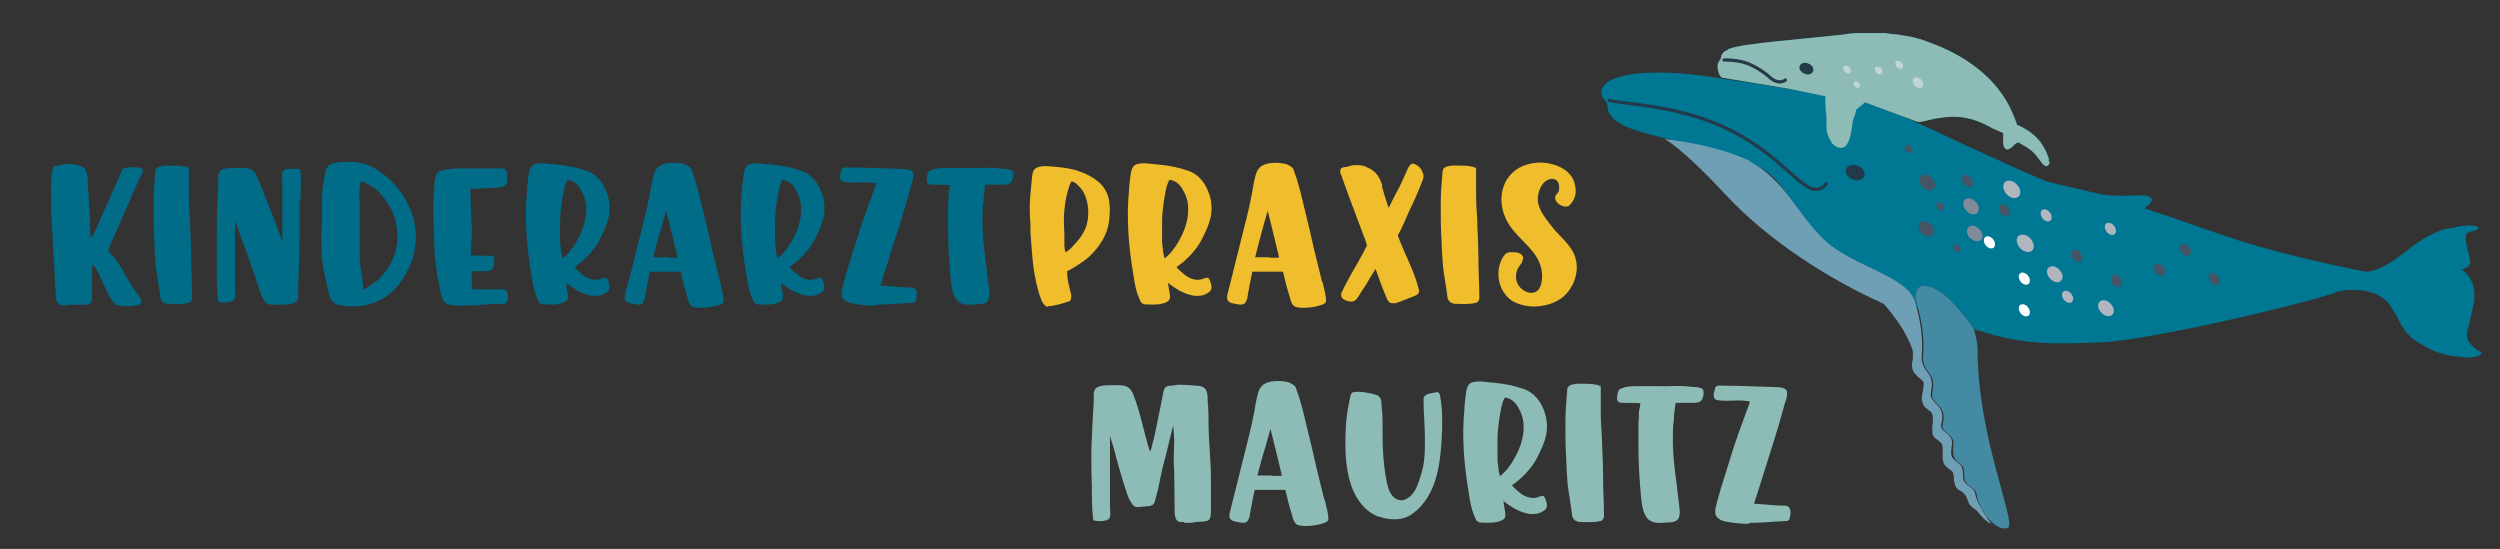
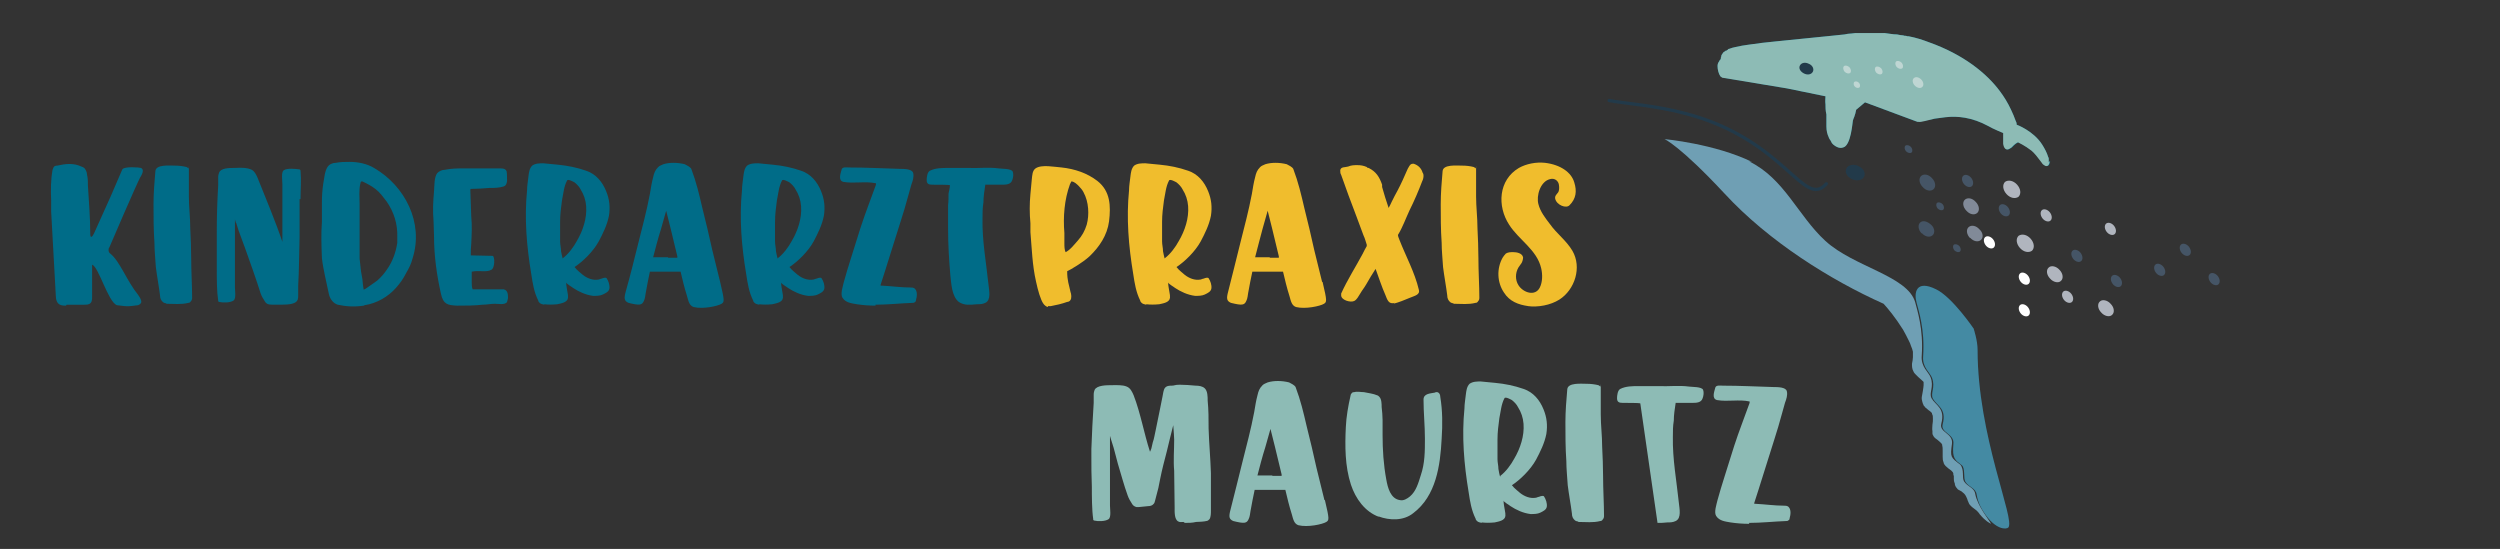
<svg xmlns="http://www.w3.org/2000/svg" id="Ebene_1" version="1.1" viewBox="0 0 537.4 118">
  <rect x="0" y="0" width="537.4" height="118" fill="#333333" stroke="none" />
  <defs>
    <style>
      .st0 {
        fill: #006c88;
      }

      .st1 {
        fill: #bfd6d3;
      }

      .st2 {
        fill: #6f9fb4;
      }

      .st3 {
        fill: #fff;
      }

      .st4 {
        fill: #f0bd2d;
      }

      .st5, .st6, .st7 {
        fill: none;
      }

      .st6 {
        stroke: #223a4a;
        stroke-linecap: round;
        stroke-miterlimit: 10;
        stroke-width: .7px;
      }

      .st8 {
        fill: #223a4a;
      }

      .st9 {
        fill: #8dbbb5;
      }

      .st10 {
        fill: #818a98;
      }

      .st11 {
        clip-path: url(#clippath-3);
      }

      .st12 {
        fill: #448aa3;
      }

      .st7 {
        clip-path: url(#clippath-1);
      }

      .st13 {
        fill: #b0b5be;
      }

      .st14 {
        fill: #455566;
      }

      .st15 {
        clip-path: url(#clippath-2);
      }

      .st16 {
        clip-path: url(#clippath);
      }

      .st17 {
        fill: #007793;
      }
    </style>
    <clipPath id="clippath">
      <path class="st5" d="M440.4,34.9c0-.1,0-.2,0-.4v-.2s0-.1,0-.1c0-.1,0-.3-.1-.4-.3-1-.8-1.9-1.3-2.7-1.9-3-5.5-4.3-5.5-4.3h0s0,0,0,0h0,0c0,0,0-.2,0-.2,0-.2-.1-.4-.2-.6-.3-.8-.6-1.6-1-2.4-.7-1.5-1.5-2.8-2.4-4-2.9-3.9-7.9-7.9-15.2-10.5-1.3-.5-2.8-1-4.4-1.3-.2,0-.4,0-.6-.1-.2,0-.4,0-.6-.1-.4,0-.8-.1-1.3-.2-.9,0-1.8-.2-2.7-.3-.9,0-1.8,0-2.8,0-.5,0-.9,0-1.4,0-.2,0-.5,0-.7,0-.2,0-.5,0-.7,0-.5,0-1,0-1.5.1-.5,0-1,.1-1.5.2-1,.1-2,.2-2.9.3-3.9.4-8,.8-11.9,1.2-2,.2-3.9.4-5.8.7-.9.1-1.9.3-2.8.5-.5.1-.9.2-1.4.4-.1,0-.2,0-.3.2-.1,0-.2.1-.3.2h-.2c0,.1-.2.2-.2.2,0,0-.1,0-.2.1h0c-.2.3-.4.5-.5.8,0,.1,0,.3-.1.4,0,0,0,.1,0,.2h0c0,.1,0,.1,0,.1,0,0,0,0,0,0,0,0,0,0,0,0,0,0-.1.1-.2.2,0,0-.1.1-.1.2-.3.4-.4.7-.4,1.1,0,.7.2,1.6.6,2.2l.4.3,13.9,2.3,8.3,1.7c0,.5-.1,1,0,1.7,0,.6,0,1.4.2,2.2,0,.4,0,.8,0,1.2,0,.2,0,.4,0,.7,0,.2,0,.5,0,.7,0,.9.2,1.7.5,2.3,0,.1.1.3.2.4,0,.1.1.2.2.3,0,.1.1.2.1.2,0,0,0,0,.1.2,0,.1.2.3.4.5,1.1.9,1.8.7,2.1.6,1.7-.4,2-5.4,2.1-5.8.1-.3.2-.6.3-.8.2-.5.3-1,.4-1.5.8-.7,1.9-1.6,1.9-1.6l11.3,4.2h.2c.6.1,1.7-.3,3.5-.7l2.3-.3c2.6-.3,5.7,0,9.2,1.9,1,.6,3.2,1.5,3.2,1.5v.7c0,.5,0,.9,0,1.6.1.8.5,1.4,1.1,1.2.3-.1.5-.3.7-.4.2-.2.3-.3.5-.5.2-.2.4-.3.5-.4.2-.1.3-.2.4-.2,0,0,0,0,0,0,0,0,1.5.7,2.9,1.8.7.6,1.3,1.4,1.9,2.2l.3.4c.1.2.3.4.5.5.2.1.3.2.4.2.8.1.8-1.1.8-1.1h0Z" />
    </clipPath>
    <clipPath id="clippath-1">
      <polygon class="st5" points="344.8 6.4 533.9 6.4 533.9 118 344.8 118 344.8 6.4 344.8 6.4" />
    </clipPath>
    <clipPath id="clippath-2">
      <path class="st7" d="M440.4,34.9c0-.1,0-.2,0-.4v-.2s0-.1,0-.1c0-.1,0-.3-.1-.4-.3-1-.8-1.9-1.3-2.7-1.9-3-5.5-4.3-5.5-4.3h0s0,0,0,0h0,0c0,0,0-.2,0-.2,0-.2-.1-.4-.2-.6-.3-.8-.6-1.6-1-2.4-.7-1.5-1.5-2.8-2.4-4-2.9-3.9-7.9-7.9-15.2-10.5-1.3-.5-2.8-1-4.4-1.3-.2,0-.4,0-.6-.1-.2,0-.4,0-.6-.1-.4,0-.8-.1-1.3-.2-.9,0-1.8-.2-2.7-.3-.9,0-1.8,0-2.8,0-.5,0-.9,0-1.4,0-.2,0-.5,0-.7,0-.2,0-.5,0-.7,0-.5,0-1,0-1.5.1-.5,0-1,.1-1.5.2-1,.1-2,.2-2.9.3-3.9.4-8,.8-11.9,1.2-2,.2-3.9.4-5.8.7-.9.1-1.9.3-2.8.5-.5.1-.9.2-1.4.4-.1,0-.2,0-.3.2-.1,0-.2.1-.3.2h-.2c0,.1-.2.2-.2.2,0,0-.1,0-.2.1h0c-.2.3-.4.5-.5.8,0,.1,0,.3-.1.4,0,0,0,.1,0,.2h0c0,.1,0,.1,0,.1,0,0,0,0,0,0,0,0,0,0,0,0,0,0-.1.1-.2.2,0,0-.1.1-.1.2-.3.4-.4.7-.4,1.1,0,.7.2,1.6.6,2.2l.4.3,13.9,2.3,8.3,1.7c0,.5-.1,1,0,1.7,0,.6,0,1.4.2,2.2,0,.4,0,.8,0,1.2,0,.2,0,.4,0,.7,0,.2,0,.5,0,.7,0,.9.2,1.7.5,2.3,0,.1.1.3.2.4,0,.1.1.2.2.3,0,.1.1.2.1.2,0,0,0,0,.1.2,0,.1.2.3.4.5,1.1.9,1.8.7,2.1.6,1.7-.4,2-5.4,2.1-5.8.1-.3.2-.6.3-.8.2-.5.3-1,.4-1.5.8-.7,1.9-1.6,1.9-1.6l11.3,4.2h.2c.6.1,1.7-.3,3.5-.7l2.3-.3c2.6-.3,5.7,0,9.2,1.9,1,.6,3.2,1.5,3.2,1.5v.7c0,.5,0,.9,0,1.6.1.8.5,1.4,1.1,1.2.3-.1.5-.3.7-.4.2-.2.3-.3.5-.5.2-.2.4-.3.5-.4.2-.1.3-.2.4-.2,0,0,0,0,0,0,0,0,1.5.7,2.9,1.8.7.6,1.3,1.4,1.9,2.2l.3.4c.1.2.3.4.5.5.2.1.3.2.4.2.8.1.8-1.1.8-1.1h0Z" />
    </clipPath>
    <clipPath id="clippath-3">
      <path class="st5" d="M424.3,70.8s.8,2.4.8,4.4c0,18.6,8.2,36.6,6.6,38.2-.4.4-2.7.6-5.2-3.2-.6-.9-1.3-2.1-1.6-3.9-.2-1.4-1.6-1.5-2.4-2.7-.5-.8,0-3-.8-3.6-1.4-1.1-2.1-1.4-1.8-4.5.3-2.3-2.8-2.4-2.3-4.3.9-3.4-1.2-3.9-2.1-5.5-.6-1.2.6-2.4-.2-4.5-.4-1.1-2.1-2.2-1.9-4.6.4-5.8-1-9.9-1.4-11.5-.6-2.1-.2-5.1,4.2-2.9,3.5,1.7,8.1,8.5,8.1,8.5h0Z" />
    </clipPath>
  </defs>
-   <path class="st17" d="M501.8,62.9c2.1-.7,4.6-.7,7-.3,4.1.9,5.2,3.3,6.2,5,.2.3.4.6.5,1,.7,1.3,1.4,2.6,2.6,3.7,1.3,1.2,3,2.1,4.6,2.9,1.3.6,2.9,1.1,4.9,1.4.4,0,.7,0,1.1.1h.2c1.3.2,3,.3,4.2-.4,0,0,.3-.2.3-.4,0-.2,0-.3-.3-.4h-.3c-.4-.4-.7-.5-1-.8l-.2-.2c-.8-.8-1.3-1.4-1.3-2.5,0-.6.1-1.1.3-1.7.1-.4.2-.8.3-1.1,0-.6.3-1.3.4-1.9.1-.5.3-1.1.4-1.6.4-2.3.2-4.3-.7-5.8-.1-.2-.3-.5-.5-.7-.3-.6-.9-1-1.5-1.2.5-.1,1-.3,1.4-.6.8-.5.6-1.2.5-1.9-.2-.8-.4-1.7-.6-2.5,0-.3-.2-.6-.2-.9-.1-.6,0-1.1,0-1.6,0-.5.9-.7,1.6-.9.3,0,.5-.1.7-.2,0,0,.3-.1.4-.4,0,0,0-.2-.1-.2-.2-.1-.5-.2-.8-.3-.4,0-.9,0-1.3,0-.1,0-.2,0-.4,0-1.3,0-2.5.4-3.6.6h-.5c-2.3.6-4.5,1.7-6.9,3.4-.7.5-1.4,1-2,1.5-1.9,1.5-3.9,3-6.3,3.9-.6.2-1.2.4-1.9.5,0,0,0,0,0,0-.1,0-.3,0-.4,0-.2,0-15.7-3-27.3-6.7-2.5-.8-5.4-1.8-8.8-3-3.4-1.2-7.2-2.5-11.5-3.9,0,0,.1-.1.2-.2,1.1-.8,1.5-1.4,1.3-1.9-.2-.6-1.5-.8-3.7-.7-2.9.2-5.5,0-7.1-.2-.5-.1-.9-.3-1.2-.3-1.1-.3-9.5-2.2-10.2-2.4-.2,0-.3-.1-.5-.2-.2,0-.3-.1-.5-.2-.3-.1-.7-.3-1-.4-1.4-.6-2.8-1.2-4.2-1.8-5.5-2.5-10.5-4.8-10.5-4.8,0,0-5-2.3-10.5-4.9-.7-.3-1.4-.6-2.1-.9-.7-.3-1.4-.6-2.1-.9-.7-.3-1.4-.6-2-.9-.3-.1-.7-.3-1-.4-.3-.1-.6-.2-.9-.4-.9-.4-1.7-.6-2.1-.8-.7-.2-1.3-.4-1.8-.5-.5,0-1,0-1.5-.1-.3-.1-.5-.2-.5-.2,0,0-.7,2.3-1.2,5.3-.5,2.6-1.2,4.8-2.4,4.5-3.6-.9-2.7-10.2-2.7-10.7s-.6-.2-1.6-.4c-2.7-.7-13.5-2.4-14.2-2.5-3-.4-6.2-.9-9.3-1.4-1.6-.2-5.5-.8-10.1-.9-3.3,0-4.9,0-7.7.5-1.3.3-2.5.6-3.6,1.1-.5.3-1,.6-1.4,1.1-.2.2-.4.5-.5.7-.5,1.4.2,2.2.7,2.6.1.3.3.5.4.8,0,7,14.6,6.2,31.2,12.8,7.3,2.9,7,8.6,17.1,18.3,11.2,9,16,13.2,35.1,18.6,8.8,2.4,17.3,1.6,22.5,1.5,8.5-.2,39.1-7,50.7-10.7h0Z" />
  <path class="st0" d="M440.4,34.9c0-.1,0-.2,0-.4v-.2s0-.1,0-.1c0-.1,0-.3-.1-.4-.3-1-.8-1.9-1.3-2.7-1.9-3-5.5-4.3-5.5-4.3h0s0,0,0,0h0,0c0,0,0-.2,0-.2,0-.2-.1-.4-.2-.6-.3-.8-.6-1.6-1-2.4-.7-1.5-1.5-2.8-2.4-4-2.9-3.9-7.9-7.9-15.2-10.5-1.3-.5-2.8-1-4.4-1.3-.2,0-.4,0-.6-.1-.2,0-.4,0-.6-.1-.4,0-.8-.1-1.3-.2-.9,0-1.8-.2-2.7-.3-.9,0-1.8,0-2.8,0-.5,0-.9,0-1.4,0-.2,0-.5,0-.7,0-.2,0-.5,0-.7,0-.5,0-1,0-1.5.1-.5,0-1,.1-1.5.2-1,.1-2,.2-2.9.3-3.9.4-8,.8-11.9,1.2-2,.2-3.9.4-5.8.7-.9.1-1.9.3-2.8.5-.5.1-.9.2-1.4.4-.1,0-.2,0-.3.2-.1,0-.2.1-.3.2h-.2c0,.1-.2.2-.2.2,0,0-.1,0-.2.1h0c-.2.3-.4.5-.5.8,0,.1,0,.3-.1.4,0,0,0,.1,0,.2h0c0,.1,0,.1,0,.1,0,0,0,0,0,0,0,0,0,0,0,0,0,0-.1.1-.2.2,0,0-.1.1-.1.2-.3.4-.4.7-.4,1.1,0,.7.2,1.6.6,2.2l.6.3,13.7,2.3,8.3,1.7c0,.5-.1,1,0,1.7,0,.6,0,1.4.2,2.2,0,.4,0,.8,0,1.2,0,.2,0,.4,0,.7,0,.2,0,.5,0,.7,0,.9.2,1.7.5,2.3,0,.1.1.3.2.4,0,.1.1.2.2.3,0,.1.1.2.1.2,0,0,0,0,.1.2,0,.1.2.3.4.5,1.1.9,1.8.7,2.1.6,1.7-.4,2-5.4,2.1-5.8.1-.3.2-.6.3-.8.2-.5.3-1,.4-1.5.8-.7,1.9-1.6,1.9-1.6l11,4.1h.4c.6.1,1.9-.3,3.7-.6l2.1-.3c2.6-.3,5.8,0,9.3,1.9,1,.6,3.3,1.5,3.3,1.5v.7c0,.5,0,.9,0,1.6.1.8.5,1.4,1.1,1.2.3-.1.5-.3.7-.4.2-.2.3-.3.5-.5.2-.2.4-.3.5-.4.2-.1.3-.2.4-.2,0,0,0,0,0,0,0,0,1.5.7,2.9,1.8.7.6,1.3,1.4,1.9,2.2l.3.4c.1.2.3.4.5.5.2.1.3.2.4.2.8.1.8-1.1.8-1.1h0Z" />
  <g class="st16">
    <polygon class="st9" points="344.8 6.4 533.9 6.4 533.9 118 344.8 118 344.8 6.4 344.8 6.4" />
  </g>
  <g class="st15">
    <path class="st1" d="M403,16.4c11.3,6,20.6,2.9,27.7,7.4.6.4,3.3,2.4,3.3,2.4l6,2.2.8,8.6-3.8-2.9-2.9-1.9-3.3.2s0-.9-.3-3.7c-1.6-.6-4.6-2-5-2.2-4.8-2.5-12.8,0-12.8,0l-11.6-4.3s2.7-1,1.7-2.3c-2.1-2.7-1.8-4.7.4-3.6h0Z" />
  </g>
  <path class="st14" d="M413.3,40.2c.7.8,1.7,1,2.3.5.6-.5.5-1.6-.3-2.4-.7-.8-1.7-1-2.3-.5-.6.5-.5,1.6.3,2.4h0Z" />
  <path class="st14" d="M413.1,50.1c.7.8,1.7,1,2.3.5.6-.5.5-1.6-.3-2.3s-1.7-1-2.3-.5c-.6.5-.5,1.6.3,2.4h0Z" />
  <path class="st10" d="M423.5,51.1c.7.8,1.7,1,2.3.5.6-.5.5-1.6-.3-2.3-.7-.8-1.7-1-2.3-.5-.6.5-.5,1.6.3,2.4h0Z" />
  <path class="st10" d="M422.7,45.3c.7.8,1.7,1,2.3.5.6-.5.5-1.6-.3-2.4-.7-.8-1.7-1-2.3-.5-.6.5-.5,1.6.3,2.4h0Z" />
  <path class="st14" d="M422.2,39.6c.5.6,1.3.8,1.7.4.4-.4.3-1.2-.2-1.8-.5-.6-1.3-.8-1.7-.4-.4.4-.3,1.2.2,1.8h0Z" />
  <path class="st14" d="M416.5,44.8c.4.4.9.5,1.2.3.3-.3.2-.8-.1-1.2-.4-.4-.9-.5-1.2-.3-.3.3-.2.8.1,1.2h0Z" />
  <path class="st14" d="M420.1,53.8c.4.4.9.5,1.2.3.3-.3.2-.8-.1-1.2-.4-.4-.9-.5-1.2-.3-.3.3-.2.8.1,1.2h0Z" />
  <path class="st14" d="M430.1,45.9c.5.6,1.3.8,1.7.4.4-.4.3-1.2-.2-1.8-.5-.6-1.3-.8-1.7-.4-.4.4-.3,1.2.2,1.8h0Z" />
  <path class="st13" d="M431.3,41.7c.8.9,1.9,1.1,2.6.6.6-.6.5-1.7-.3-2.6-.8-.9-1.9-1.1-2.6-.6-.6.6-.5,1.7.3,2.6h0Z" />
  <path class="st13" d="M443.7,64.5c.5.6,1.3.8,1.7.4.4-.4.3-1.2-.2-1.8-.5-.6-1.3-.8-1.7-.4s-.3,1.2.2,1.8h0Z" />
  <path class="st3" d="M426.9,52.8c.5.6,1.3.8,1.7.4.4-.4.3-1.2-.2-1.8-.5-.6-1.3-.8-1.7-.4-.4.4-.3,1.2.2,1.8h0Z" />
  <path class="st13" d="M440.7,59.9c.7.8,1.8,1,2.3.5.6-.5.5-1.6-.3-2.4-.7-.8-1.8-1-2.3-.5-.6.5-.5,1.6.3,2.4h0Z" />
  <path class="st3" d="M434.4,67.4c.5.6,1.3.8,1.7.4.4-.4.3-1.2-.2-1.8-.5-.6-1.3-.8-1.7-.4-.4.4-.3,1.2.2,1.8h0Z" />
  <path class="st3" d="M434.4,60.6c.5.6,1.3.8,1.7.4.4-.4.3-1.2-.2-1.8-.5-.6-1.3-.8-1.7-.4-.4.4-.3,1.2.2,1.8h0Z" />
  <path class="st14" d="M409.7,32.5c.4.4.9.5,1.2.3.3-.3.2-.8-.1-1.2-.4-.4-.9-.5-1.2-.3-.3.3-.2.8.1,1.2h0Z" />
  <path class="st1" d="M396.5,15.4c.4.4.9.5,1.2.3.3-.3.2-.8-.1-1.2-.4-.4-.9-.5-1.2-.3-.3.3-.2.8.1,1.2h0Z" />
  <path class="st1" d="M403.3,15.6c.4.4.9.5,1.2.3.3-.3.2-.8-.1-1.2-.4-.4-.9-.5-1.2-.3-.3.3-.2.8.1,1.2h0Z" />
  <path class="st1" d="M398.7,18.6c.3.3.7.4,1,.2.2-.2.2-.7-.1-1-.3-.3-.7-.4-1-.2-.2.2-.2.7.1,1h0Z" />
  <path class="st1" d="M411.6,18.4c.5.5,1.2.7,1.6.3.4-.3.3-1.1-.2-1.6-.5-.5-1.2-.7-1.6-.3-.4.3-.3,1.1.2,1.6h0Z" />
  <path class="st13" d="M439.1,47c.5.6,1.3.8,1.7.4.4-.4.3-1.2-.2-1.8-.5-.6-1.3-.8-1.7-.4-.4.4-.3,1.2.2,1.8h0Z" />
  <path class="st13" d="M434.2,53.3c.8.9,1.9,1.1,2.6.6.6-.6.5-1.7-.3-2.6-.8-.9-1.9-1.1-2.6-.6-.6.6-.5,1.7.3,2.6h0Z" />
  <path class="st14" d="M445.7,55.7c.5.6,1.3.8,1.7.4.4-.4.3-1.2-.2-1.8-.5-.6-1.3-.8-1.7-.4-.4.4-.3,1.2.2,1.8h0Z" />
-   <path class="st6" d="M370.6,12.9s2.1-.1,4.3.5c2.5.7,5.1,2.8,5.4,3.1.5.5,1,.8,1.6,1,.6.2,1.4.1,1.9-.3" />
  <path class="st8" d="M387.8,15.8c.8.4,1.6.2,1.9-.4.3-.6-.1-1.4-.9-1.7-.8-.4-1.6-.2-1.9.4-.3.6.1,1.3.9,1.7h0Z" />
  <path class="st8" d="M424.3,70.8s.8,2.4.8,4.4c0,18.6,8.2,36.6,6.6,38.2-.4.4-2.7.6-5.2-3.2-.6-.9-1.3-2.1-1.6-3.9-.2-1.4-1.6-1.5-2.4-2.7-.5-.8,0-3-.8-3.6-1.4-1.1-2.1-1.4-1.8-4.5.3-2.3-2.8-2.4-2.3-4.3.9-3.4-1.2-3.9-2.1-5.5-.6-1.2.6-2.4-.2-4.5-.4-1.1-2.1-2.2-1.9-4.6.4-5.8-1-9.9-1.4-11.5-.6-2.1-.2-5.1,4.2-2.9,3.5,1.7,8.1,8.5,8.1,8.5h0Z" />
  <g class="st11">
    <polygon class="st12" points="408.1 118.8 439.9 118.8 439.9 35.1 408.1 35.1 408.1 118.8 408.1 118.8" />
  </g>
  <path class="st2" d="M376.6,34.8c-8-3.9-18.8-4.9-18.8-4.9,0,0,3.3,1.4,12.9,11.7,9.5,10.3,22.8,18.6,34.2,23.7,1,1.1,2.5,2.9,4.2,5.6.4.7.8,1.5,1.2,2.3.2.4.4.8.5,1.2.2.4.3.8.4,1.2,0,.4,0,.8,0,1.2,0,.4-.1.9-.2,1.4,0,.5,0,1.1.3,1.6.1.3.3.5.5.7.2.2.3.3.5.5.3.3.7.6,1,.9,0,0,.1.1.2.2,0,0,0,0,0,0,0,0,0,0,0,.1,0,0,0,.2,0,.3,0,0,0,.2,0,.3,0,.4-.3,2.1-.4,2.6,0,.1,0,.3,0,.4,0,.1.2,1,.4,1.3,0,0,0,.1.1.2h.1c0,.2.2.3.3.4.2.2.4.3.6.5.2.1.4.3.5.4,0,0,.1.1.2.2h0c0,.1,0,.2,0,.2.2.2.2.6.2,1,0,.4,0,.8-.1,1.3,0,.4-.1.9,0,1.4,0,.1,0,.3,0,.4,0,.1,0,.3.1.4,0,.1.2.3.2.4.1.1.2.2.3.3.4.3.7.5,1,.8.1.1.3.3.4.4,0,0,0,.1.1.2,0,0,0,.1,0,.2.1.3.1.7.1,1.1,0,.4,0,.8,0,1.2,0,.4,0,.9.2,1.3,0,.1,0,.2.1.3,0,.1.1.2.2.3.1.2.3.3.5.5.3.3.7.5.9.7.2.2.4.4.4.7v.2c0,0,.1.2.1.2,0,.2,0,.3,0,.5,0,.3,0,.7.2,1.1,0,.4.2.8.5,1.1.1.2.3.3.5.4.1,0,.3.2.4.2.2.2.4.3.6.5.4.4.5.8.7,1.2,0,.2.2.5.3.8.1.3.3.5.5.7.4.4.8.6,1,.8.3.2.5.5.7.7.1.2.2.3.3.4,1,1.2,2,1.8,2.3,1.9-.4-.8-2.9-3.8-3.4-6.4-.2-1.4-1.6-1.5-2.4-2.7-.5-.8.1-2.5-.8-3.6-2.1-1.6-2.2-1.6-1.8-4.5.3-2.3-2.8-2.4-2.3-4.3.9-3.4-1.2-3.9-2.1-5.5-.6-1.2.6-2.4-.2-4.5-.4-1.1-2.1-2.2-1.9-4.6.4-5.8-1-9.9-1.4-11.5-1.6-5.7-13.2-7.6-19.3-13.2-5.9-5.4-8.8-13.4-16.4-17.1h0Z" />
  <path class="st6" d="M345.9,21.6c2.9.6,10.2,1.1,16.4,2.8,21.5,5.6,25.4,20.7,30.3,15.1" />
  <path class="st8" d="M398.1,38.5c1,.5,2.2.3,2.6-.5.4-.8-.1-1.8-1.2-2.3-1-.5-2.2-.3-2.6.5-.4.8.1,1.8,1.2,2.3h0Z" />
  <path class="st13" d="M451.7,67.2c.7.8,1.8,1,2.3.5.6-.5.5-1.6-.3-2.4-.7-.8-1.8-1-2.3-.5-.6.5-.5,1.6.3,2.4h0Z" />
  <path class="st13" d="M452.9,49.9c.5.6,1.3.8,1.7.4.4-.4.3-1.2-.2-1.8-.5-.6-1.3-.8-1.7-.4-.4.4-.3,1.2.2,1.8h0Z" />
  <path class="st14" d="M454.2,61.1c.5.6,1.3.8,1.7.4.4-.4.3-1.2-.2-1.8-.5-.6-1.3-.8-1.7-.4-.4.4-.3,1.2.2,1.8h0Z" />
  <path class="st14" d="M463.5,58.7c.5.6,1.3.8,1.7.4.4-.4.3-1.2-.2-1.8-.5-.6-1.3-.8-1.7-.4-.4.4-.3,1.2.2,1.8h0Z" />
  <path class="st14" d="M469,54.4c.5.6,1.3.8,1.7.4.4-.4.3-1.2-.2-1.8-.5-.6-1.3-.8-1.7-.4-.4.4-.3,1.2.2,1.8h0Z" />
  <path class="st14" d="M475.2,60.7c.5.6,1.3.8,1.7.4.4-.4.3-1.2-.2-1.8-.5-.6-1.3-.8-1.7-.4-.4.4-.3,1.2.2,1.8h0Z" />
  <path class="st1" d="M407.7,14.4c.4.4.9.5,1.2.3.3-.3.2-.8-.1-1.2-.4-.4-.9-.5-1.2-.3-.3.3-.2.8.1,1.2h0Z" />
  <path class="st0" d="M14.3,65.5h3.8c.5,0,1.1,0,1.4-.4.3-.3.3-.9.3-1.3v-6.9c1.4.4,3.4,7.9,5.3,8.7,2.8.4,2.7.2,4.6,0,.9-.4.9-.9,0-2.2-2.5-3.1-3.9-7.2-6-8.9-.5-.3-.4-1.2-.2-1.3.1-.3,5.9-13.7,6.6-15,1.1-1.7.4-2,.2-2.1-.2-.1-3.5-.4-4,.3l-2.5,5.8-3.6,8c-.4.8-.8,1.1-.8,0,0-3.5-.3-6.9-.5-10.3,0-.8,0-1.6-.2-2.4,0-.4-.2-.9-.5-1.3-.2-.2-.4-.3-.7-.4-1.7-.8-3.4-.6-5.2-.2-.3,0-.7.1-.8.4-.1.2-.1.3-.2.5-.4,2.2-.4,4.4-.3,6.6v2.4c0,0,1,18.1,1,18.1,0,.7.2,1.6.9,1.9.4.2.9.2,1.3.2h0Z" />
  <path class="st0" d="M35.8,65.3c1.7,0,3.1.2,4.7-.2.2,0,.4-.1.5-.3.3-.3.3-.6.3-.9,0-2.4-.2-5.7-.2-8.4,0-2.1-.1-4.3-.2-6.4,0-2.3-.3-4.6-.3-6.9s0-3.7,0-5.6,0-.3-.1-.4c-.1-.1-.2-.2-.4-.3-.8-.2-1.7-.3-2.5-.3-1.2,0-4.1-.3-4.2,1.2-.2,2.3-.4,4.7-.4,7.1s0,5.6.2,8.3c0,1.7.2,3.5.3,5.2.2,1.7.7,4.4.9,6.1,0,.6.2,1.1.7,1.5.2.1.4.2.6.2h0Z" />
  <path class="st0" d="M64.6,42.8c0-2.1.2-4,0-6.1,0-.2-.2-.3-.3-.3-.8-.1-2.6-.3-3.3.2-.6.4-.3,2.2-.3,2.9,0,4.2,0,8.4,0,12.5-1.2-3.7-3.9-10.2-5.3-13.7-.3-.7-.7-1.6-1.5-1.9-.7-.3-1.7-.4-3.5-.3-1.1,0-2.9,0-3.3,1-.1.3-.2.6-.2,1v1.8c-.2,3.3-.3,6.6-.3,9.9v1.5c0,2.2,0,4.3,0,6.6s0,4.7.3,6.7c0,0,0,.1,0,.2,0,0,.1,0,.2.1.8.2,2.4.2,3.1-.3.6-.4.3-2.2.3-2.9,0-4.7,0-10,0-14.7,0,0,0,.3.1.5,0,.2.1.4.2.5l.5,1.6,1.4,3.8c.8,2.2,2.6,7.3,3.3,9.6.2.6.6,1.3,1,1.9.2.3.5.6,1.5.6h1.9c1.9,0,3.3-.2,3.6-1.1.1-.3.1-.6.1-1v-2c.2-3.3.2-7.2.3-10.5v-1.5c0-2.2,0-4.3,0-6.6h0Z" />
  <path class="st0" d="M78.4,65.6c2.6-.4,5-1.8,6.7-3.7.9-1,1.6-2,2.2-3.2.6-1,1.1-2,1.4-3.2,2.4-7.6-1.6-15.5-8.3-19.4-1.5-.9-3.4-1.3-5.2-1.3-1,0-2,0-3,.2-.7,0-1.4.3-1.8.9-.6.9-.7,2.5-.9,3.5-.2,1.3-.3,2.7-.3,4v4.3c-.2,2.6-.1,5.2,0,7.8.3,2.6,1,5.2,1.5,7.7.2,1,.9,2,1.9,2.3,1.8.4,3.7.5,5.6.2h0ZM78.2,62.3c-.2-.8-.2-1.5-.3-2.3l-.3-1.7-.3-2.7c0-1.8,0-3.6,0-5.4,0-2.1,0-4.2,0-6.3,0-1.5-.2-3.1.2-4.6,0,0,0-.2.2-.3h.2c1.1.5,2,1,2.9,1.7.9.7,1.6,1.7,2.3,2.6,1.6,2.3,2.4,4.9,2.3,7.7,0,.4,0,.8,0,1.2-.3,2-1,4-2.2,5.7-.6.9-1.3,1.7-2.1,2.4-.2.1-2.7,2-2.8,1.9h0Z" />
  <path class="st0" d="M98.4,65.7c1.8,0,3.6,0,5.3-.2.9,0,1.8-.2,2.7-.2.7,0,2.2.3,2.6-.4.1-.3.1-.5.2-.8,0-.7,0-1.7-.9-1.9-1,0-2,0-3,0-.7,0-1.4,0-2.1,0s-1.5,0-1.6,0c-.2-.5-.2-1.1-.2-1.7s0-1.4,0-2.1c.9-.2,1.6-.1,2.5-.1.6,0,1.2,0,1.7-.3.8-.3.8-2.9.3-3-1.3,0-3.5-.1-4.7-.1,0-.8,0-1.6.1-2.5.1-2,.2-3.9,0-5.9l-.2-5.7c0,0,0-.1.1-.2,0,0,0,0,.2,0,1.2,0,2.5-.1,3.8-.2,1,0,2,0,3-.3.6-.2.7-.6.8-1.2,0-.5,0-1.6-.1-2.1-.3-.7-1.2-.6-1.8-.6-1,0-1.9,0-2.8,0-1.5,0-3,0-4.5,0-1.7,0-2.6,0-4.2.3-.6,0-1.2.3-1.6.7-.7.9-.6,2.8-.7,3.9-.2,2.4-.3,4-.1,6.5,0,1,.1,2.1.1,3.2,0,4.2.6,8.4,1.5,12.4.5,2.2,1.4,2.4,3.4,2.5h0Z" />
  <path class="st0" d="M117,65.4c.8.1,1.8.1,2.8,0,.9-.2,2.2-.4,2.3-1.4,0-.4,0-.7-.1-1.1-.1-.7-.3-1.5-.3-2.2,0,.3,1.3,1,1.5,1.2,1.2.8,2.7,1.5,4.3,1.7.7,0,1.5,0,2.1-.3.6-.3,1.3-.6,1.4-1.3.1-.7-.2-1.6-.6-2.2,0,0-.1-.1-.2-.1,0,0-.1,0-.2,0-.2,0-.4.1-.7.2-.2,0-.5.2-.7.2-1.2.2-2.4-.3-3.3-1-.2-.2-1.3-1-1.8-1.7,1.7-1.1,4-3.3,5.2-5.5.9-1.7,1.8-3.5,2.2-5.5.3-1.9.1-3.6-.6-5.3-.8-2-2.2-3.7-4.3-4.4-2-.7-4-1.1-6.1-1.3-1-.1-2-.2-3.1-.3-.8,0-1.7,0-2.4.5-.6.6-.7,1.5-.8,2.3-.1,1-.3,2-.3,3-.6,6-.1,12,.9,18,.3,2,.6,3.9,1.5,5.7,0,.2.2.4.3.5.3.3.7.3,1,.4h0ZM121,55.6c-.1,0-.4-1.6-.4-1.6,0-.7-.2-1.4-.2-2.1v-.4c0-1.3,0-2.5,0-3.8,0-1.6.2-3.1.4-4.6.3-1.4.4-3,1.1-4.3.2-.4,1.4.3,1.6.4.5.4,1,.9,1.3,1.5.7,1.1,1.1,2.3,1.2,3.6.2,2.6-.7,5.3-2,7.5-.7,1.3-1.8,2.8-3,3.7h0Z" />
  <path class="st0" d="M154.8,60.6c-.5-2-1.2-4.8-1.7-6.9-.7-3.1-1.3-5.8-2.1-8.9-.7-3-1.3-5.6-2.4-8.5-.2-.4-1-.8-1.4-1-1.6-.4-3.3-.4-4.6,0-.4.2-.8.3-1.1.6-.7.7-.9,1.3-1.1,2.2-.3,1.1-.5,2.4-.7,3.6-.7,3.7-1.6,7-2.5,10.6-.9,3.6-1.7,6.9-2.7,10.4-.4,1.5-.3,2,.6,2.4,2.4.6,2.9.5,3.3-.4.3-.6.3-1.2.4-1.7.3-1.7.6-3.2.9-4.6h6.6c.4,1.7.8,3.4,1.4,5.3.3,1.1.5,2,1.4,2.3,2,.5,5.2-.2,6-.7.6-.4.7-.5-.3-4.7h0ZM143.6,55.3h-3.2c.5-1.9,1-3.9,1.7-6.1.3-1.1.8-2.9,1.1-3.9.4,1.5,1.4,5.6,2.4,9.8,0,0,0,.2,0,.3-.7,0-1.3,0-2,0h0Z" />
  <path class="st0" d="M163.2,65.4c.8.1,1.8.1,2.8,0,.9-.2,2.2-.4,2.3-1.4,0-.4,0-.7-.1-1.1-.1-.7-.3-1.5-.3-2.2,0,.3,1.3,1,1.5,1.2,1.2.8,2.7,1.5,4.3,1.7.7,0,1.5,0,2.1-.3.6-.3,1.3-.6,1.4-1.3.1-.7-.2-1.6-.6-2.2,0,0-.1-.1-.2-.1,0,0-.1,0-.2,0-.2,0-.4.1-.7.2-.2,0-.5.2-.7.2-1.2.2-2.4-.3-3.3-1-.2-.2-1.3-1-1.8-1.7,1.7-1.1,4-3.3,5.2-5.5.9-1.7,1.8-3.5,2.2-5.5.3-1.9.1-3.6-.6-5.3-.8-2-2.2-3.7-4.3-4.4-2-.7-4-1.1-6.1-1.3-1-.1-2-.2-3.1-.3-.8,0-1.7,0-2.4.5-.6.6-.7,1.5-.8,2.3-.1,1-.3,2-.3,3-.6,6-.1,12,.9,18,.3,2,.6,3.9,1.5,5.7,0,.2.2.4.3.5.3.3.7.3,1,.4h0ZM167.2,55.6c-.1,0-.4-1.6-.4-1.6,0-.7-.2-1.4-.2-2.1v-.4c0-1.3,0-2.5,0-3.8,0-1.6.2-3.1.4-4.6.3-1.4.4-3,1.1-4.3.2-.4,1.4.3,1.6.4.5.4,1,.9,1.3,1.5.7,1.1,1.1,2.3,1.2,3.6.2,2.6-.7,5.3-2,7.5-.7,1.3-1.8,2.8-3,3.7h0Z" />
  <path class="st0" d="M188.2,65.5c2.6,0,5.3-.3,8-.4.2,0,.3,0,.5-.2.1,0,.2-.2.2-.4.2-.7.4-1.9-.3-2.5-.3-.2-.6-.2-.9-.2-2,0-4.1-.3-6.1-.4-.1,0-.3,0-.3,0,0,0,0-.1,0-.2.3-1,.6-1.9.9-2.8,1.1-3.6,2.3-7.2,3.4-10.8.6-1.8,1.1-3.6,1.6-5.4l.7-2.5c.3-.8.6-1.7.4-2.5-.2-.9-2-.9-2.8-.9-3.6-.1-7.3-.3-11-.3-.4,0-1.5-.2-1.6.5-.2.8-.8,2.3.4,2.6,2.3.4,4.7-.2,7,.3h0c0,0,0,.2,0,.3-1.1,3.1-2.3,6.1-3.3,9.2l-.6,1.9c-1,3.3-2.1,6.5-3,9.8-.2.9-.8,2.6-.3,3.4.7,1.1,2,1.2,3.1,1.4,1.3.2,2.7.3,4,.3h0Z" />
  <path class="st0" d="M207.9,65.5c.7,0,1.4,0,2.1-.1.6,0,1.2,0,1.8-.3,1.3-.6.8-2.7.7-3.8-.5-4.8-1.4-9.6-1.3-14.3,0-1.2,0-2.3.2-3.5,0-1.2.2-2.5.4-3.8,0,0,3.3,0,3.5,0,.9,0,2,0,2.3-1,.2-.5.3-1.3.1-1.8-.3-.7-2.4-.6-3-.7-2.2-.3-4.4,0-6.6-.1-1.5,0-2.9,0-4.3,0-1.3,0-2.7,0-3.9.6-.6.3-.7,1.5-.7,2,0,.8.4,1,1.2,1s3.6,0,3.8.1c0,.6-.2,1.2-.3,1.8,0,.8,0,1.7-.1,2.5,0,1,0,2.1,0,3.2,0,.6,0,1.2,0,1.8,0,3.4.2,6.8.5,10.2.2,1.7.3,4.4,1.8,5.6.6.4,1.3.6,2,.6h0Z" />
  <path class="st4" d="M225.3,65.8c.2,0,.4,0,.6,0,1.1-.2,2.4-.5,3.5-.9.3,0,.6-.2.7-.4.3-.4.2-1.3,0-1.8-.3-1.5-.7-2.3-.7-4.4.7-.3,3.4-1.9,4.8-3.2,2.1-2,3.8-4.5,4.2-7.5.4-3.3.3-6.5-2.5-8.7-2.2-1.7-4.9-2.6-7.7-2.9-1.5-.1-4.3-.7-5.6.2-.7.5-.7,1.5-.8,2.3-.1,1-.2,2.1-.3,3.2-.2,2.1-.2,4.2,0,6.3,0,.6,0,1.3,0,1.9.3,3.5.4,7.1,1.2,10.6.4,1.9,1,4,1.6,4.8.2.3.6.6.9.7h0ZM229.1,54.3s0,0,0,0c-.3-.6-.3-1.3-.3-2v-2.2c-.3-3.5,0-7.2,1.2-10.5l.3-.6s0,0,0,0c0,0,0,0,0,0,.6,0,1.2.6,1.6,1,.4.4.8.9,1,1.3.6,1.1.9,2.3,1,3.5.1,1.2,0,2.4-.3,3.5-.4,1.3-1,2.4-1.9,3.4-.8.9-1.7,2.1-2.8,2.6,0,0,0,0,0,0h0Z" />
  <path class="st4" d="M246.4,65.4c.8.1,1.8.1,2.8,0,.9-.2,2.2-.4,2.3-1.4,0-.4,0-.7-.1-1.1-.1-.7-.3-1.5-.3-2.2,0,.3,1.3,1,1.5,1.2,1.2.8,2.7,1.5,4.3,1.7.7,0,1.5,0,2.1-.3.6-.3,1.3-.6,1.4-1.3.1-.7-.2-1.6-.6-2.2,0,0-.1-.1-.2-.1,0,0-.1,0-.2,0-.2,0-.4.1-.7.2-.2,0-.5.2-.7.2-1.2.2-2.4-.3-3.3-1-.2-.2-1.3-1-1.8-1.7,1.7-1.1,4-3.3,5.2-5.5.9-1.7,1.8-3.5,2.2-5.5.3-1.9.1-3.6-.6-5.3-.8-2-2.2-3.7-4.3-4.4-2-.7-4-1.1-6.1-1.3-1-.1-2-.2-3.1-.3-.8,0-1.7,0-2.4.5-.6.6-.7,1.5-.8,2.3-.1,1-.3,2-.3,3-.6,6-.1,12,.9,18,.3,2,.6,3.9,1.5,5.7,0,.2.2.4.3.5.3.3.7.3,1,.4h0ZM250.4,55.6c-.1,0-.4-1.6-.4-1.6,0-.7-.2-1.4-.2-2.1v-.4c0-1.3,0-2.5,0-3.8,0-1.6.2-3.1.4-4.6.3-1.4.4-3,1.1-4.3.2-.4,1.4.3,1.6.4.5.4,1,.9,1.3,1.5.7,1.1,1.1,2.3,1.2,3.6.2,2.6-.7,5.3-2,7.5-.7,1.3-1.8,2.8-3,3.7h0Z" />
  <path class="st4" d="M284.2,60.6c-.5-2-1.2-4.8-1.7-6.9-.7-3.1-1.3-5.8-2.1-8.9-.7-3-1.3-5.6-2.4-8.5-.2-.4-1-.8-1.4-1-1.6-.4-3.3-.4-4.6,0-.4.2-.8.3-1.1.6-.7.7-.9,1.3-1.1,2.2-.3,1.1-.5,2.4-.7,3.6-.7,3.7-1.6,7-2.5,10.6-.9,3.6-1.7,6.9-2.6,10.4-.4,1.5-.3,2,.6,2.4,2.4.6,2.9.5,3.3-.4.3-.6.3-1.2.4-1.7.3-1.7.6-3.2.9-4.6h6.6c.4,1.7.8,3.4,1.4,5.3.3,1.1.5,2,1.4,2.3,2,.5,5.2-.2,6-.7.6-.4.7-.5-.3-4.7h0ZM273,55.3h-3.2c.5-1.9,1-3.9,1.6-6.1.3-1.1.8-2.9,1.1-3.9.4,1.5,1.4,5.6,2.4,9.8,0,0,0,.2,0,.3-.7,0-1.3,0-2,0h0Z" />
  <path class="st4" d="M299.5,65.3c1.2-.3,2.4-.8,3.6-1.3.9-.4,2.2-.6,1.9-1.7-.9-3.8-2.8-7.2-4.2-10.8-.1-.3-.3-.7-.3-1,1-1.6,1.7-3.6,2.5-5.3,1-2,1.9-4.1,2.7-6.2.2-.4.3-.8.3-1.2,0-.2,0-.4-.2-.7h0c-.3-1-1-1.6-1.9-1.9-.3,0-.6,0-.8.3-.2.2-.3.5-.5.8-.7,1.6-1.4,3.2-2.2,4.7-.4.7-.8,1.5-1.2,2.3-.2.5-.5,1-.7,1.4-.5-1.5-1-3-1.4-4.5v-.5c-.6-1.7-1.3-2.8-2.9-3.6-.1,0-.3,0-.4-.2-.7-.3-1.3-.4-2-.4-.7,0-1.3,0-2,.3-.6.2-1.6,0-1.7.8,0,.3,0,.7.2,1,1,2.9,2.1,5.8,3.2,8.7.5,1.4,1.1,2.9,1.6,4.3.3.6.5,1.4.7,2,0,0,0,.2,0,.3-.3.5-.6,1.1-.9,1.7-1.5,2.8-3.3,5.6-4.6,8.5,0,0,0,.2,0,.3-.1,1.1,2,1.7,2.8,1.3.6-.3.9-1,1.3-1.6.4-.7.9-1.3,1.3-2,.6-1.1,1.3-2.2,2-3.3.7,1.9,1.3,3.8,2.1,5.6.4,1,.7,2.1,2,1.7h0Z" />
  <path class="st4" d="M312.5,65.3c1.7,0,3.1.2,4.7-.2.2,0,.4-.1.5-.3.3-.3.3-.6.3-.9,0-2.4-.2-5.7-.2-8.4,0-2.1-.1-4.3-.2-6.4,0-2.3-.3-4.6-.3-6.9s0-3.7,0-5.6,0-.3-.1-.4c-.1-.1-.2-.2-.4-.3-.8-.2-1.6-.3-2.5-.3-1.2,0-4.1-.3-4.2,1.2-.2,2.3-.4,4.7-.4,7.1s0,5.6.2,8.3c0,1.7.2,3.5.3,5.2.2,1.7.7,4.4.9,6.1,0,.6.2,1.1.7,1.5.2.1.4.2.6.2h0Z" />
  <path class="st4" d="M328.4,65.8c2.2.3,4.9-.2,6.8-1.4,3.3-2.1,4.9-6.9,2.8-10.5-1.3-2.2-3.4-3.7-4.8-5.7-1-1.3-2.1-2.7-2.5-4.3-.5-1.8.4-4.9,2.5-5.4,1.1-.3,1.8.5,1.9,1.2.1.6.1,1.3-.2,1.7-.3.4-.7.7-.6,1.3.3,1.4,2.4,2.2,3.1,1.4,1.4-1.4,1.6-3,1-4.9-.6-2.1-2.9-3.8-6.3-4.2-1.9-.2-4,.2-5.6,1.1-4.4,2.6-4.7,8.2-2.1,12.2,2.1,3.3,6,5.4,6.9,9.4.3,1.3.3,2.9-.3,4.1-1,2-3.6,1.1-4.6-.5-.7-1.1-.7-2.6,0-3.8.2-.3.5-.7.7-1,.2-.4.3-.8.3-1.2-.2-.9-1.4-1.1-2.1-1.1-.6,0-1.1,0-1.6.3-.3.3-.5.6-.7.9-1.3,2.3-1.2,5.3.3,7.5,1.2,1.9,3.1,2.6,5.2,2.9h0Z" />
  <path class="st9" d="M376,112.4c2.6,0,5.3-.3,8-.4.2,0,.3,0,.5-.2.1,0,.2-.2.2-.4.2-.7.4-1.9-.3-2.5-.3-.2-.6-.2-.9-.2-2,0-4.1-.3-6.1-.4-.1,0-.3,0-.3,0,0,0,0-.1,0-.2.3-1,.6-1.9.9-2.8,1.1-3.6,2.3-7.2,3.4-10.8.6-1.8,1.1-3.6,1.6-5.4l.7-2.5c.3-.8.6-1.7.4-2.5-.2-.9-2-.9-2.8-.9-3.6-.1-7.3-.3-11-.3-.4,0-1.5-.2-1.6.5-.2.8-.8,2.3.4,2.6,2.3.4,4.7-.2,7,.3h0c0,0,0,.2,0,.3-1.1,3.1-2.3,6.1-3.3,9.2l-.6,1.9c-1,3.3-2.1,6.5-3,9.8-.2.9-.8,2.6-.3,3.4.7,1.1,2,1.2,3.1,1.4,1.3.2,2.7.3,4,.3h0Z" />
  <path class="st9" d="M254.7,112.4c.8,0,1.6,0,2.4-.2.7,0,1.9-.1,2.2-.2.3,0,.5-.2.7-.4.3-.5.3-1.3.3-1.8v-3.3c0-1.6,0-3.2,0-4.8-.1-3.2-.4-6.3-.5-9.6,0-2,0-4-.2-6,0-.8,0-2-.6-2.6-.5-.5-1.3-.6-2-.6-1.1-.1-2.3-.2-3.4-.2s-1.1.2-1.7.2c-.5,0-1.1,0-1.5.5-.3.4-.4,1.3-.5,1.8l-.5,2.5-1,4.9c-.2.8-.3,1.7-.6,2.5l-.3,1.3s-.3.8-.3.7c-1.3-4-2-8.2-3.5-12.1-.3-.7-.7-1.6-1.5-1.9-.9-.4-2.3-.3-3.3-.3-1,0-3.1,0-3.6,1-.1.3-.2.6-.2,1v1.8c-.2,3.3-.4,6.6-.5,9.9v1.5c0,2.2,0,4.3.1,6.6,0,2,0,5,.3,7,0,0,0,.1,0,.2,0,0,.1,0,.2.1.8.2,2.4.2,3.1-.3.6-.4.3-2.2.3-2.9,0-4.7,0-10.3,0-15,0,0,.2.7.3,1l.5,1.6.9,3.4c.7,2.3,1.3,4.6,2.1,6.8.2.6.6,1.3,1,1.9.2.3.5.5.9.6h.5l2-.2c.4,0,.9-.1,1.2-.5.2-.2.2-.4.3-.7.2-.9.5-1.8.7-2.7l.4-2c.4-2,.9-3.9,1.4-5.8l.7-2.9c.2-.8.5-2,.7-2.8.1,1.5.2,2.5.2,3.1,0,2.3-.2,4.5,0,6.7,0,2.4.1,5.6.1,7.9,0,.8-.1,2.6.8,3,.3.2.7.1,1.1.1h0Z" />
  <path class="st9" d="M284.7,107.5c-.5-2-1.2-4.8-1.7-6.9-.7-3.1-1.3-5.8-2.1-8.9-.7-3-1.3-5.6-2.4-8.5-.2-.4-1-.8-1.4-1-1.6-.4-3.3-.4-4.6,0-.4.2-.8.3-1.1.6-.7.7-.9,1.3-1.1,2.2-.3,1.1-.5,2.4-.7,3.6-.7,3.7-1.6,7-2.5,10.6-.9,3.6-1.7,6.9-2.6,10.4-.4,1.5-.3,2,.6,2.4,2.4.6,2.9.5,3.3-.4.3-.6.3-1.2.4-1.7.3-1.7.6-3.2.9-4.6h6.6c.4,1.7.8,3.4,1.4,5.3.3,1.1.5,2,1.4,2.3,2,.5,5.2-.2,6-.7.6-.4.7-.5-.3-4.7h0ZM273.5,102.2h-3.2c.5-1.9,1-3.9,1.7-6.1.3-1.1.8-2.9,1.1-3.9.4,1.5,1.4,5.6,2.4,9.8,0,0,0,.2,0,.3-.7,0-1.3,0-2,0h0Z" />
  <path class="st9" d="M296.3,111c2.4.9,5.4,1,7.5-.7,4.9-3.7,5.8-10.2,6.1-16,.2-3,.2-6-.3-9,0-.3-.1-.7-.4-.9h0c-.3-.2-.6-.1-.8,0-1,.2-2.4.2-2.4,1.5,0,2.8.3,5.6.3,8.4,0,2.7,0,5.3-.9,7.9-.5,1.6-1,3.4-2.3,4.5-.6.5-1.4,1-2.2.8-2-.3-2.6-2.7-2.9-4.4-.6-3.2-.8-6.4-.8-9.6v-.8c0-.8,0-1.6,0-2.4,0-.9-.1-1.9-.2-2.8,0-.6,0-1.7-.5-2.2-.1-.1-.3-.3-.4-.3-.9-.4-2-.5-2.9-.7-.7,0-1.4-.2-2.1,0-.2,0-.4,0-.6.3-.1.1-.2.3-.2.5-.5,2.2-.9,4.5-1,6.7-.2,4.1-.2,8.4,1.1,12.4,1,3,3,5.8,6,6.9h0Z" />
  <path class="st9" d="M318.5,112.3c.8.1,1.8.1,2.8,0,.9-.2,2.2-.4,2.3-1.4,0-.4,0-.7-.1-1.1-.1-.7-.3-1.5-.3-2.2,0,.3,1.3,1,1.5,1.2,1.2.8,2.7,1.5,4.3,1.7.7,0,1.5,0,2.1-.3.6-.3,1.3-.6,1.4-1.3.1-.7-.2-1.6-.6-2.2,0,0-.1-.1-.2-.1,0,0-.1,0-.2,0-.2,0-.4.1-.7.2-.2,0-.5.2-.7.2-1.2.2-2.4-.3-3.3-1-.2-.2-1.3-1-1.8-1.7,1.7-1.1,4-3.3,5.2-5.5.9-1.7,1.8-3.5,2.2-5.5.3-1.9.1-3.6-.6-5.3-.8-2-2.2-3.7-4.3-4.4-2-.7-4-1.1-6.1-1.3-1-.1-2-.2-3.1-.3-.8,0-1.7,0-2.4.5-.6.6-.7,1.5-.8,2.3-.1,1-.3,2-.3,3-.6,6-.1,12,.9,18,.3,2,.6,3.9,1.5,5.7,0,.2.2.4.3.5.3.3.7.3,1,.4h0ZM322.5,102.5c-.1,0-.4-1.6-.4-1.7,0-.7-.2-1.4-.2-2.1v-.4c0-1.3,0-2.5,0-3.8,0-1.6.2-3.1.4-4.6.3-1.4.4-3,1.1-4.3.2-.4,1.4.3,1.6.4.5.4,1,.9,1.3,1.5.7,1.1,1.1,2.3,1.2,3.6.2,2.6-.7,5.3-2,7.5-.7,1.3-1.8,2.8-3,3.7h0Z" />
  <path class="st9" d="M339.3,112.2c1.7,0,3.1.2,4.7-.2.2,0,.4-.1.5-.3.3-.3.3-.6.3-.9,0-2.4-.2-5.7-.2-8.4,0-2.1-.1-4.3-.2-6.4,0-2.3-.3-4.6-.3-6.9s0-3.7,0-5.6,0-.3-.1-.4c-.1-.1-.2-.2-.4-.3-.8-.2-1.7-.3-2.5-.3-1.2,0-4.1-.3-4.2,1.2-.2,2.3-.4,4.7-.4,7.1s0,5.6.2,8.3c0,1.7.2,3.5.3,5.2.2,1.7.7,4.4.9,6.1,0,.6.2,1.1.7,1.5.2.1.4.2.6.2h0Z" />
-   <path class="st9" d="M356.3,112.4c.7,0,1.4,0,2.1-.1.6,0,1.2,0,1.8-.3,1.3-.6.8-2.7.7-3.8-.5-4.8-1.4-9.6-1.3-14.3,0-1.2,0-2.3.2-3.5,0-1.2.2-2.5.4-3.8,0,0,3.3,0,3.5,0,.9,0,2,0,2.3-1,.2-.5.3-1.3.1-1.8-.3-.7-2.4-.6-3-.7-2.2-.3-4.4,0-6.6-.1-1.5,0-2.9,0-4.3,0-1.3,0-2.7,0-3.9.6-.6.3-.7,1.5-.7,2,0,.8.4,1,1.2,1s3.6,0,3.8.1c0,.6-.2,1.2-.3,1.8,0,.8,0,1.7-.1,2.5,0,1,0,2.1,0,3.2,0,.6,0,1.2,0,1.8,0,3.4.2,6.8.5,10.2.2,1.7.3,4.4,1.8,5.6.6.4,1.3.6,2,.6h0Z" />
+   <path class="st9" d="M356.3,112.4c.7,0,1.4,0,2.1-.1.6,0,1.2,0,1.8-.3,1.3-.6.8-2.7.7-3.8-.5-4.8-1.4-9.6-1.3-14.3,0-1.2,0-2.3.2-3.5,0-1.2.2-2.5.4-3.8,0,0,3.3,0,3.5,0,.9,0,2,0,2.3-1,.2-.5.3-1.3.1-1.8-.3-.7-2.4-.6-3-.7-2.2-.3-4.4,0-6.6-.1-1.5,0-2.9,0-4.3,0-1.3,0-2.7,0-3.9.6-.6.3-.7,1.5-.7,2,0,.8.4,1,1.2,1s3.6,0,3.8.1h0Z" />
</svg>